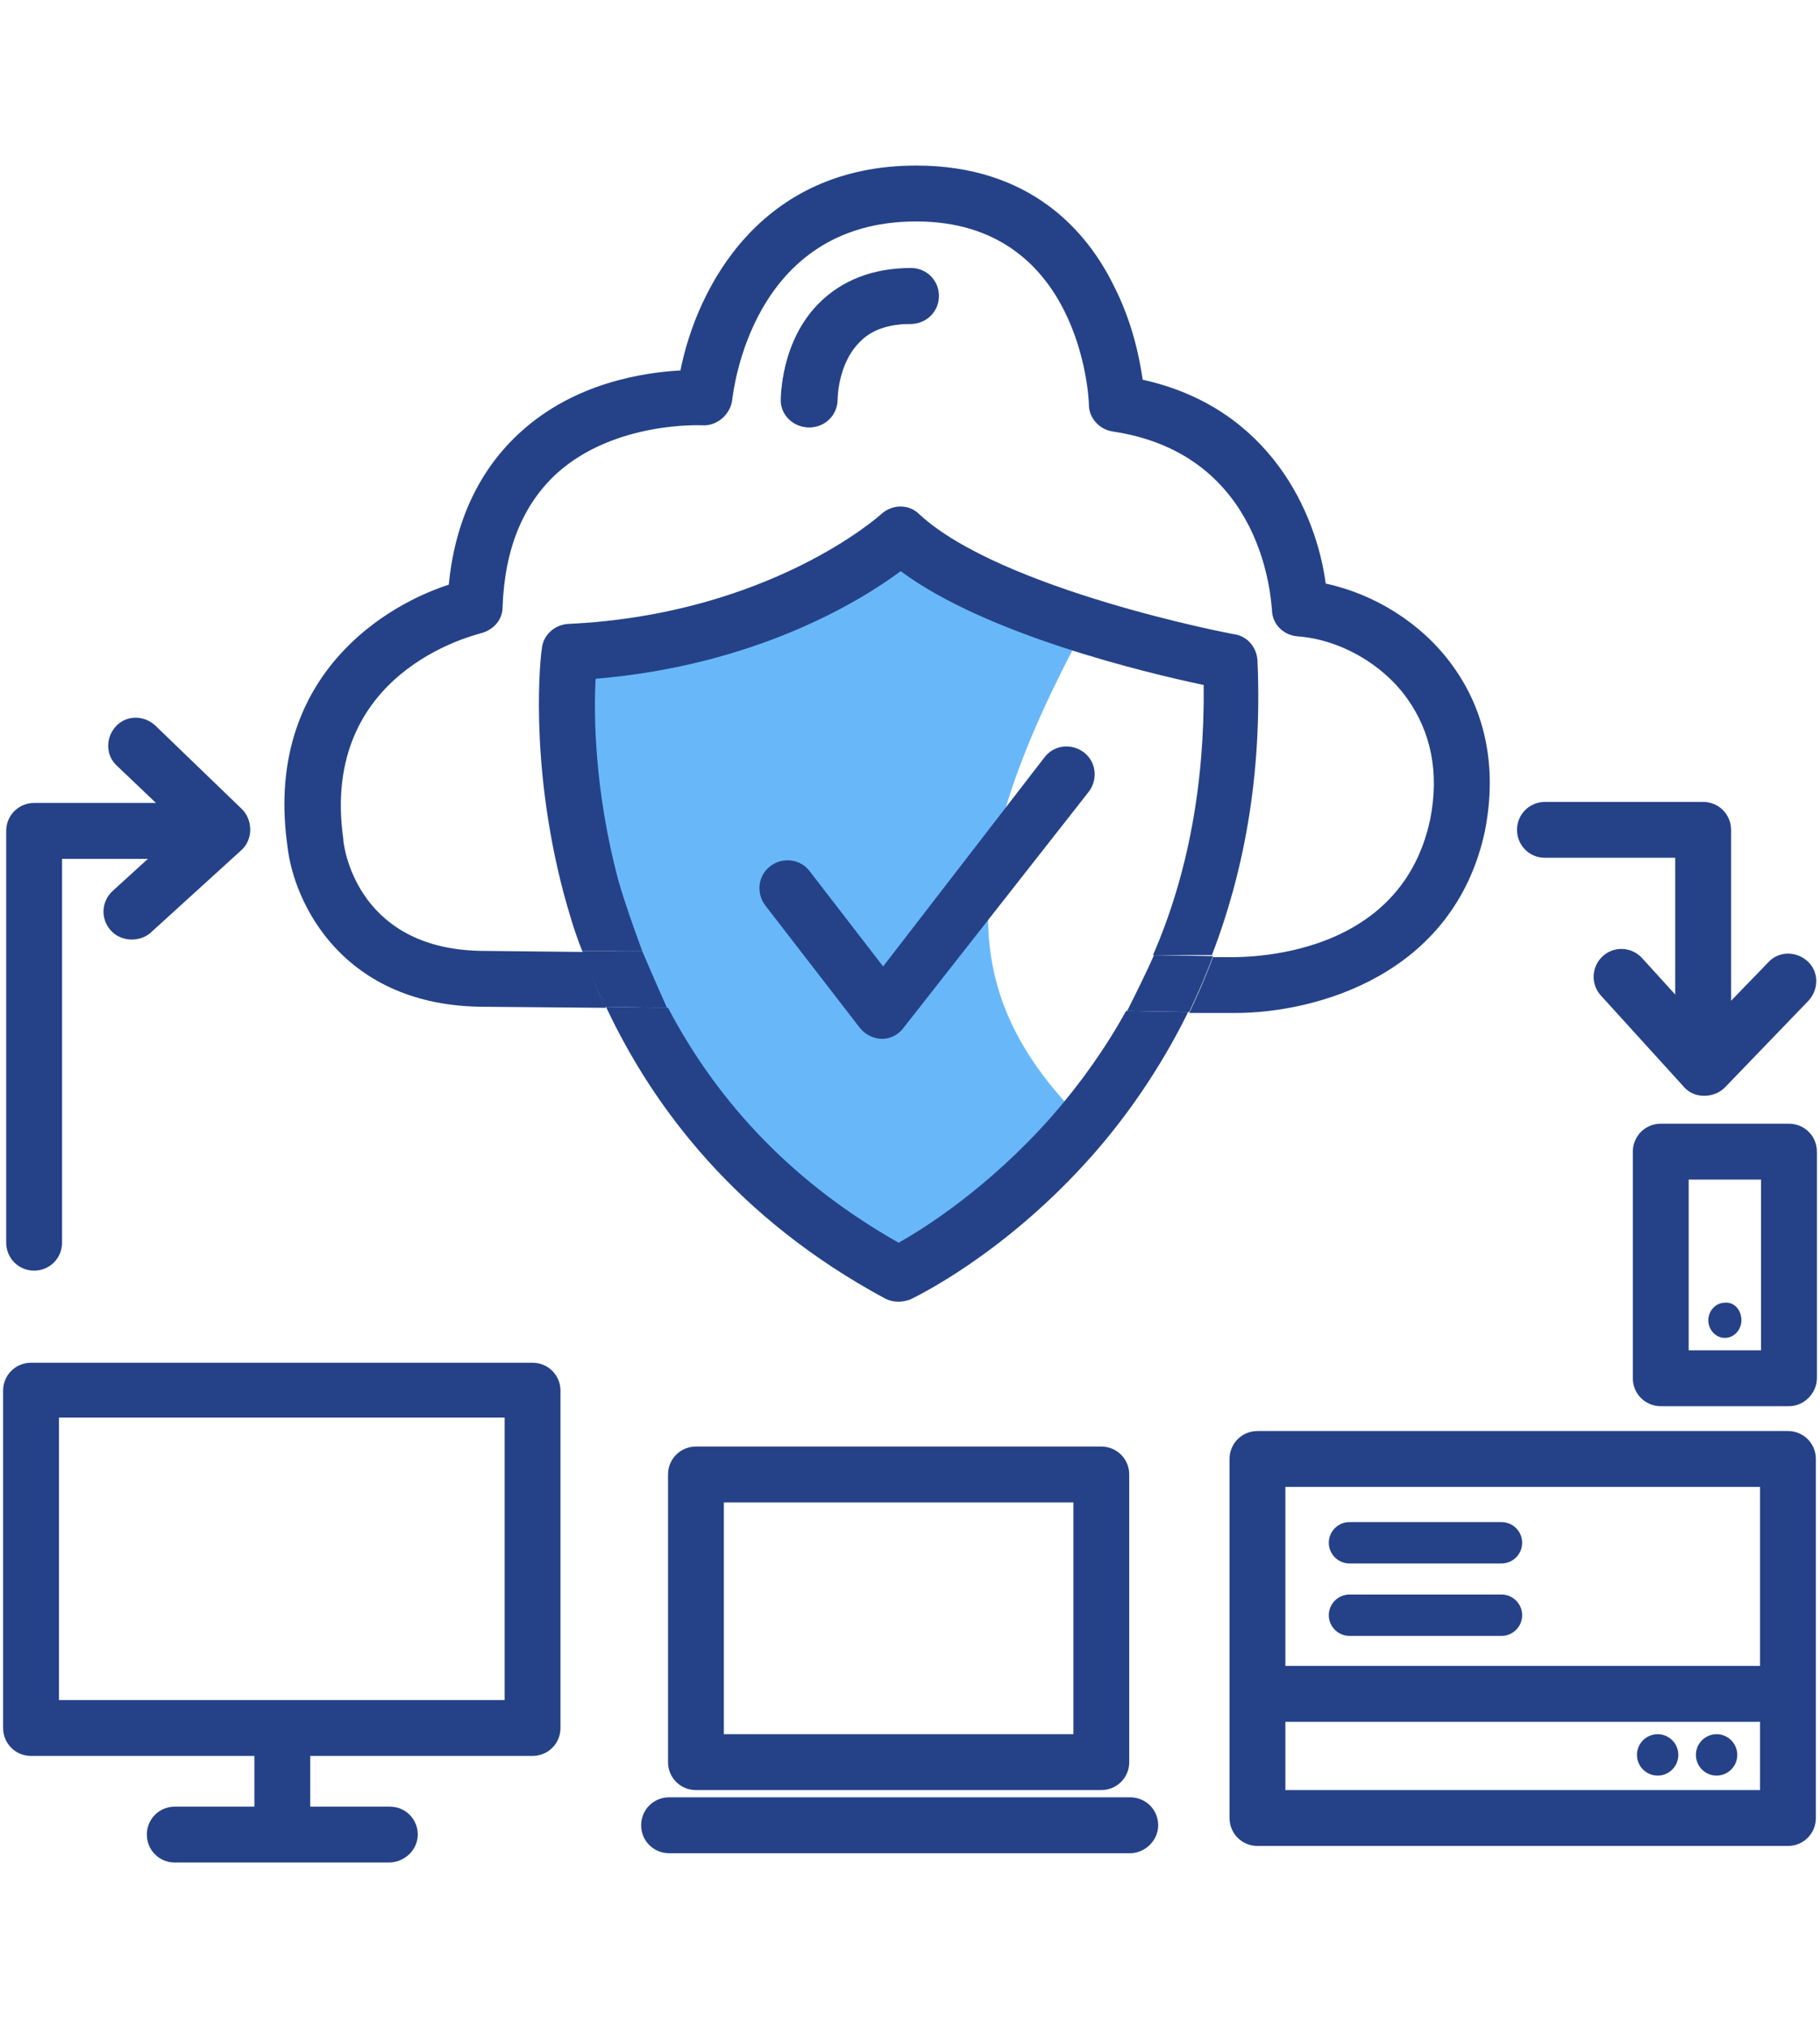
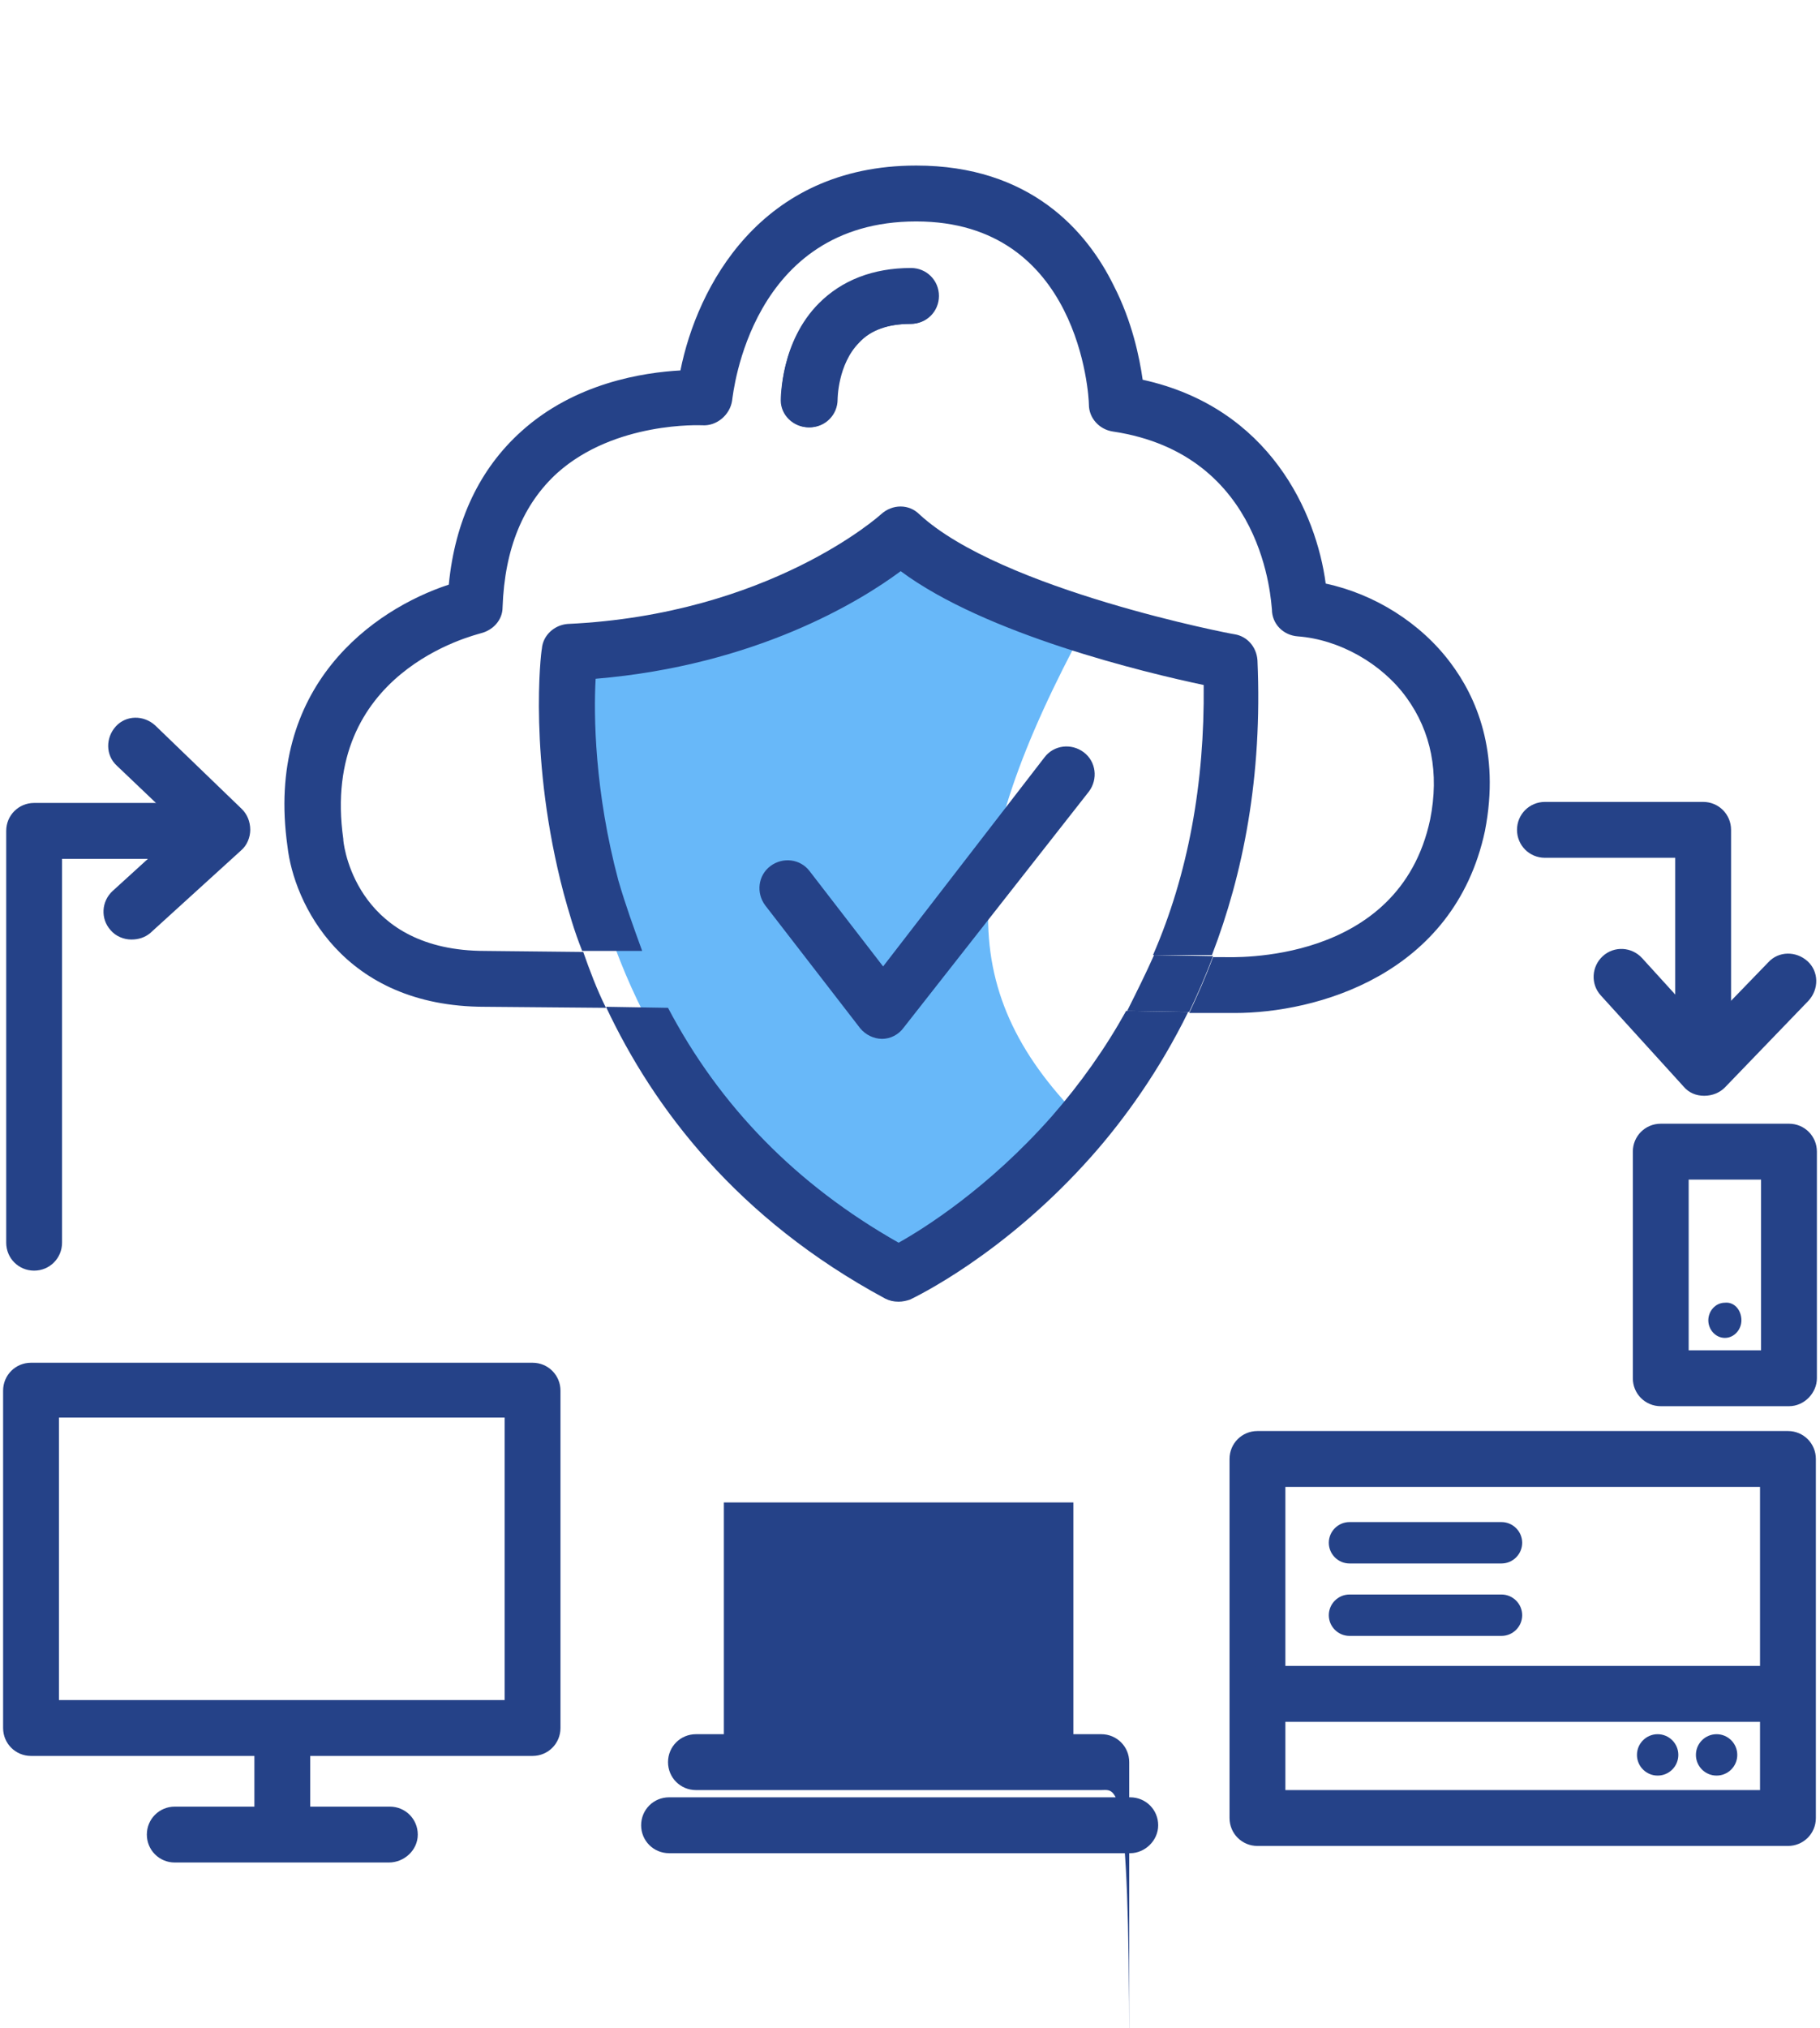
<svg xmlns="http://www.w3.org/2000/svg" version="1.1" id="Capa_1" x="0px" y="0px" viewBox="0 0 176 196" style="enable-background:new 0 0 176 196;" xml:space="preserve">
  <style type="text/css">
	.st0{fill:#254288;}
	.st1{fill:#68B8F9;}
</style>
  <g>
    <g>
      <path class="st0" d="M3.3,122.8c-1.5,0-2.7-1.2-2.7-2.7V80.3c0-1.5,1.2-2.7,2.7-2.7h14.1c1.5,0,2.7,1.2,2.7,2.7S18.9,83,17.4,83H6    v37.1C6,121.6,4.8,122.8,3.3,122.8z" />
    </g>
    <g>
      <path class="st0" d="M12.7,90.8c-0.7,0-1.5-0.3-2-0.9c-1-1.1-0.9-2.8,0.2-3.8l6.7-6.1L11.3,74c-1.1-1-1.1-2.7-0.1-3.8    c1-1.1,2.7-1.1,3.8-0.1l8.4,8.1c0.5,0.5,0.8,1.2,0.8,2c0,0.7-0.3,1.5-0.9,2l-8.8,8C14,90.6,13.4,90.8,12.7,90.8z" />
    </g>
    <g>
      <path class="st0" d="M164.7,101.7c-1.5,0-2.7-1.2-2.7-2.7V82.9h-12.6c-1.5,0-2.7-1.2-2.7-2.7s1.2-2.7,2.7-2.7h15.3    c1.5,0,2.7,1.2,2.7,2.7v18.9C167.4,100.5,166.1,101.7,164.7,101.7z" />
    </g>
    <g>
      <path class="st0" d="M164.8,105.9C164.8,105.9,164.8,105.9,164.8,105.9c-0.8,0-1.5-0.3-2-0.9l-8-8.8c-1-1.1-0.9-2.8,0.2-3.8    c1.1-1,2.8-0.9,3.8,0.2l6.1,6.7L171,93c1-1.1,2.7-1.1,3.8-0.1c1.1,1,1.1,2.7,0.1,3.8l-8.1,8.4    C166.3,105.6,165.6,105.9,164.8,105.9z" />
    </g>
    <g>
      <path class="st0" d="M51.5,169.7H3c-1.5,0-2.7-1.2-2.7-2.7v-32.6c0-1.5,1.2-2.7,2.7-2.7h48.5c1.5,0,2.7,1.2,2.7,2.7V167    C54.2,168.5,53,169.7,51.5,169.7z M5.7,164.3h43.1v-27.3H5.7V164.3z" />
    </g>
    <g>
      <path class="st0" d="M27.3,178.3c-1.5,0-2.7-1.2-2.7-2.7v-7.7c0-1.5,1.2-2.7,2.7-2.7s2.7,1.2,2.7,2.7v7.7    C30,177.1,28.8,178.3,27.3,178.3z" />
    </g>
    <g>
      <path class="st0" d="M37.6,180H16.9c-1.5,0-2.7-1.2-2.7-2.7s1.2-2.7,2.7-2.7h20.8c1.5,0,2.7,1.2,2.7,2.7S39.1,180,37.6,180z" />
    </g>
    <g>
-       <path class="st0" d="M106.5,173H67.3c-1.5,0-2.7-1.2-2.7-2.7v-27.8c0-1.5,1.2-2.7,2.7-2.7h39.2c1.5,0,2.7,1.2,2.7,2.7v27.8    C109.2,171.8,108,173,106.5,173z M70,167.6h33.8v-22.4H70V167.6z" />
+       <path class="st0" d="M106.5,173H67.3c-1.5,0-2.7-1.2-2.7-2.7c0-1.5,1.2-2.7,2.7-2.7h39.2c1.5,0,2.7,1.2,2.7,2.7v27.8    C109.2,171.8,108,173,106.5,173z M70,167.6h33.8v-22.4H70V167.6z" />
    </g>
    <g>
      <path class="st0" d="M109.3,179.1H64.7c-1.5,0-2.7-1.2-2.7-2.7s1.2-2.7,2.7-2.7h44.6c1.5,0,2.7,1.2,2.7,2.7    S110.7,179.1,109.3,179.1z" />
    </g>
    <g>
      <g>
        <path class="st0" d="M173,135.9h-12.4c-1.5,0-2.7-1.2-2.7-2.7v-21.9c0-1.5,1.2-2.7,2.7-2.7H173c1.5,0,2.7,1.2,2.7,2.7v21.9     C175.7,134.6,174.5,135.9,173,135.9z M163.3,130.5h7V114h-7V130.5z" />
      </g>
      <g>
        <path class="st0" d="M168.4,127.6c0,0.9-0.7,1.7-1.6,1.7c-0.9,0-1.6-0.8-1.6-1.7c0-0.9,0.7-1.7,1.6-1.7     C167.7,125.8,168.4,126.6,168.4,127.6" />
      </g>
    </g>
    <path class="st1" d="M55.6,63.3c0,0-5.1,39.9,31.5,59.7l17.9-14.4c-12.6-12.4-12.6-24.9,0-48.2c0,0-9-0.4-17.6-8.4   C87.5,52,76.2,62.3,55.6,63.3z" />
    <g>
      <path class="st0" d="M85.3,100.4C85.3,100.4,85.3,100.4,85.3,100.4c-0.8,0-1.6-0.4-2.1-1l-9.2-11.9c-0.9-1.2-0.7-2.9,0.5-3.8    c1.2-0.9,2.9-0.7,3.8,0.5l7.1,9.2l15.6-20.2c0.9-1.2,2.6-1.4,3.8-0.5c1.2,0.9,1.4,2.6,0.5,3.8L87.4,99.3    C86.9,100,86.1,100.4,85.3,100.4z" />
    </g>
    <g>
      <path class="st0" d="M79.2,29.3c2.2-2.2,5.2-3.4,8.9-3.4c1.5,0,2.7,1.2,2.7,2.7s-1.2,2.7-2.7,2.7c-2.2,0-3.9,0.6-5,1.8    c-2.1,2.1-2.1,5.5-2.1,5.5c0,1.5-1.2,2.7-2.7,2.7c0,0,0,0,0,0c-1.5,0-2.7-1.2-2.7-2.7C75.5,38.4,75.5,33,79.2,29.3z" />
      <path class="st0" d="M59.8,85.1c-2.3-8.6-2.4-16-2.2-19.5c15.5-1.3,25.6-7.5,29.5-10.4c8.2,6.1,23.6,9.8,29.3,11    c0.1,9.5-1.5,18.3-4.9,26.1l5.7,0c3-7.8,4.9-17.2,4.4-28.5c-0.1-1.3-1-2.3-2.2-2.5c-0.2,0-22.6-4.3-30.5-11.6c-1-1-2.6-1-3.7,0    c-0.1,0.1-10.8,9.7-30.3,10.6c-1.3,0.1-2.4,1.1-2.5,2.4c-0.1,0.4-1.3,10.7,2.1,23.6c0.5,1.8,1,3.6,1.8,5.6l5.8,0    C61.3,89.7,60.5,87.5,59.8,85.1z" />
      <path class="st0" d="M101.7,107.9c-6.1,6.9-12.3,10.8-14.8,12.2c-9.9-5.6-17.3-13.2-22.3-22.7l-6-0.1c4.6,9.8,12.7,20.5,27,28.2    c0.4,0.2,0.8,0.3,1.3,0.3c0.4,0,0.8-0.1,1.1-0.2c0.4-0.2,9.1-4.3,17.6-13.9c3.1-3.5,6.5-8.2,9.3-13.9l-6-0.1    C106.9,101.3,104.5,104.7,101.7,107.9z" />
      <path class="st0" d="M140.3,64.1c-2.9-3.9-7.4-6.7-12.1-7.7c-0.9-6.8-5.4-17-17.7-19.7c-0.3-2.1-1-5.6-2.8-9.1    C105.1,22.3,99.6,16,88.6,16c-15.1,0-21.2,11.8-22.8,19.8c-3.6,0.2-10.2,1.2-15.4,5.9c-4,3.6-6.4,8.6-7,14.8    c-7.3,2.4-17.8,9.8-15.6,25.3c0.6,5.4,5.3,15.5,19.1,15.5l11.7,0.1c-0.9-1.8-1.6-3.7-2.2-5.4l-9.5-0.1c-12.1,0-13.6-9.6-13.7-10.7    c0,0,0-0.1,0-0.1c-2.3-16.2,12.7-19.7,13.3-19.9c1.2-0.3,2.1-1.3,2.1-2.5c0.2-5.7,2-10,5.3-13c5.6-5,13.9-4.6,14-4.6    c1.4,0.1,2.7-1,2.9-2.4c0.1-0.7,1.8-17.3,17.8-17.3c15.8,0,16.7,16.9,16.7,17.7c0,1.3,1,2.4,2.3,2.6c14.8,2.2,15.3,16.6,15.4,17.2    c0,1.4,1.1,2.5,2.5,2.6c4,0.3,8.1,2.6,10.5,5.9c2.4,3.3,3.2,7.3,2.3,11.8c-3,14.1-19.2,13.3-20,13.3c-0.1,0-0.1,0-0.2,0h-0.6    l-0.2,0c-0.7,1.9-1.5,3.7-2.3,5.4l2.5,0h0.6c0.4,0,0.9,0,1.3,0c7.8,0,21.2-3.6,24.2-17.6C145.1,72.6,142.7,67.3,140.3,64.1z" />
      <path class="st0" d="M111.6,92.3c-0.8,1.8-1.7,3.6-2.6,5.4l6,0.1c0.8-1.7,1.6-3.5,2.3-5.4L111.6,92.3z" />
-       <path class="st0" d="M62.1,91.9l-5.8,0c0.6,1.8,1.4,3.6,2.2,5.4l6,0.1C63.7,95.6,62.9,93.8,62.1,91.9z" />
      <path class="st0" d="M78.2,41.3C78.2,41.3,78.2,41.3,78.2,41.3c1.5,0,2.7-1.2,2.7-2.7c0,0,0.1-3.4,2.1-5.5c1.2-1.2,2.8-1.8,5-1.8    c1.5,0,2.7-1.2,2.7-2.7S89.6,26,88.1,26c-3.7,0-6.6,1.1-8.9,3.4c-3.7,3.7-3.7,9.1-3.7,9.3C75.5,40.1,76.7,41.3,78.2,41.3z" />
    </g>
    <g>
      <path class="st0" d="M172.9,178.4h-51.3c-1.5,0-2.7-1.2-2.7-2.7V141c0-1.5,1.2-2.7,2.7-2.7h51.3c1.5,0,2.7,1.2,2.7,2.7v34.7    C175.6,177.2,174.4,178.4,172.9,178.4z M124.3,173h45.9v-29.3h-45.9V173z" />
    </g>
    <g>
      <path class="st0" d="M172.1,166.4H122c-1.5,0-2.7-1.2-2.7-2.7c0-1.5,1.2-2.7,2.7-2.7h50.1c1.5,0,2.7,1.2,2.7,2.7    C174.8,165.2,173.6,166.4,172.1,166.4z" />
    </g>
    <g>
      <path class="st0" d="M145.2,151.1h-14.7c-1.1,0-2-0.9-2-2s0.9-2,2-2h14.7c1.1,0,2,0.9,2,2S146.3,151.1,145.2,151.1z" />
    </g>
    <g>
      <path class="st0" d="M145.2,158.1h-14.7c-1.1,0-2-0.9-2-2s0.9-2,2-2h14.7c1.1,0,2,0.9,2,2S146.3,158.1,145.2,158.1z" />
    </g>
    <g>
      <circle class="st0" cx="166" cy="169.6" r="2" />
    </g>
    <g>
      <circle class="st0" cx="160.3" cy="169.6" r="2" />
    </g>
  </g>
</svg>